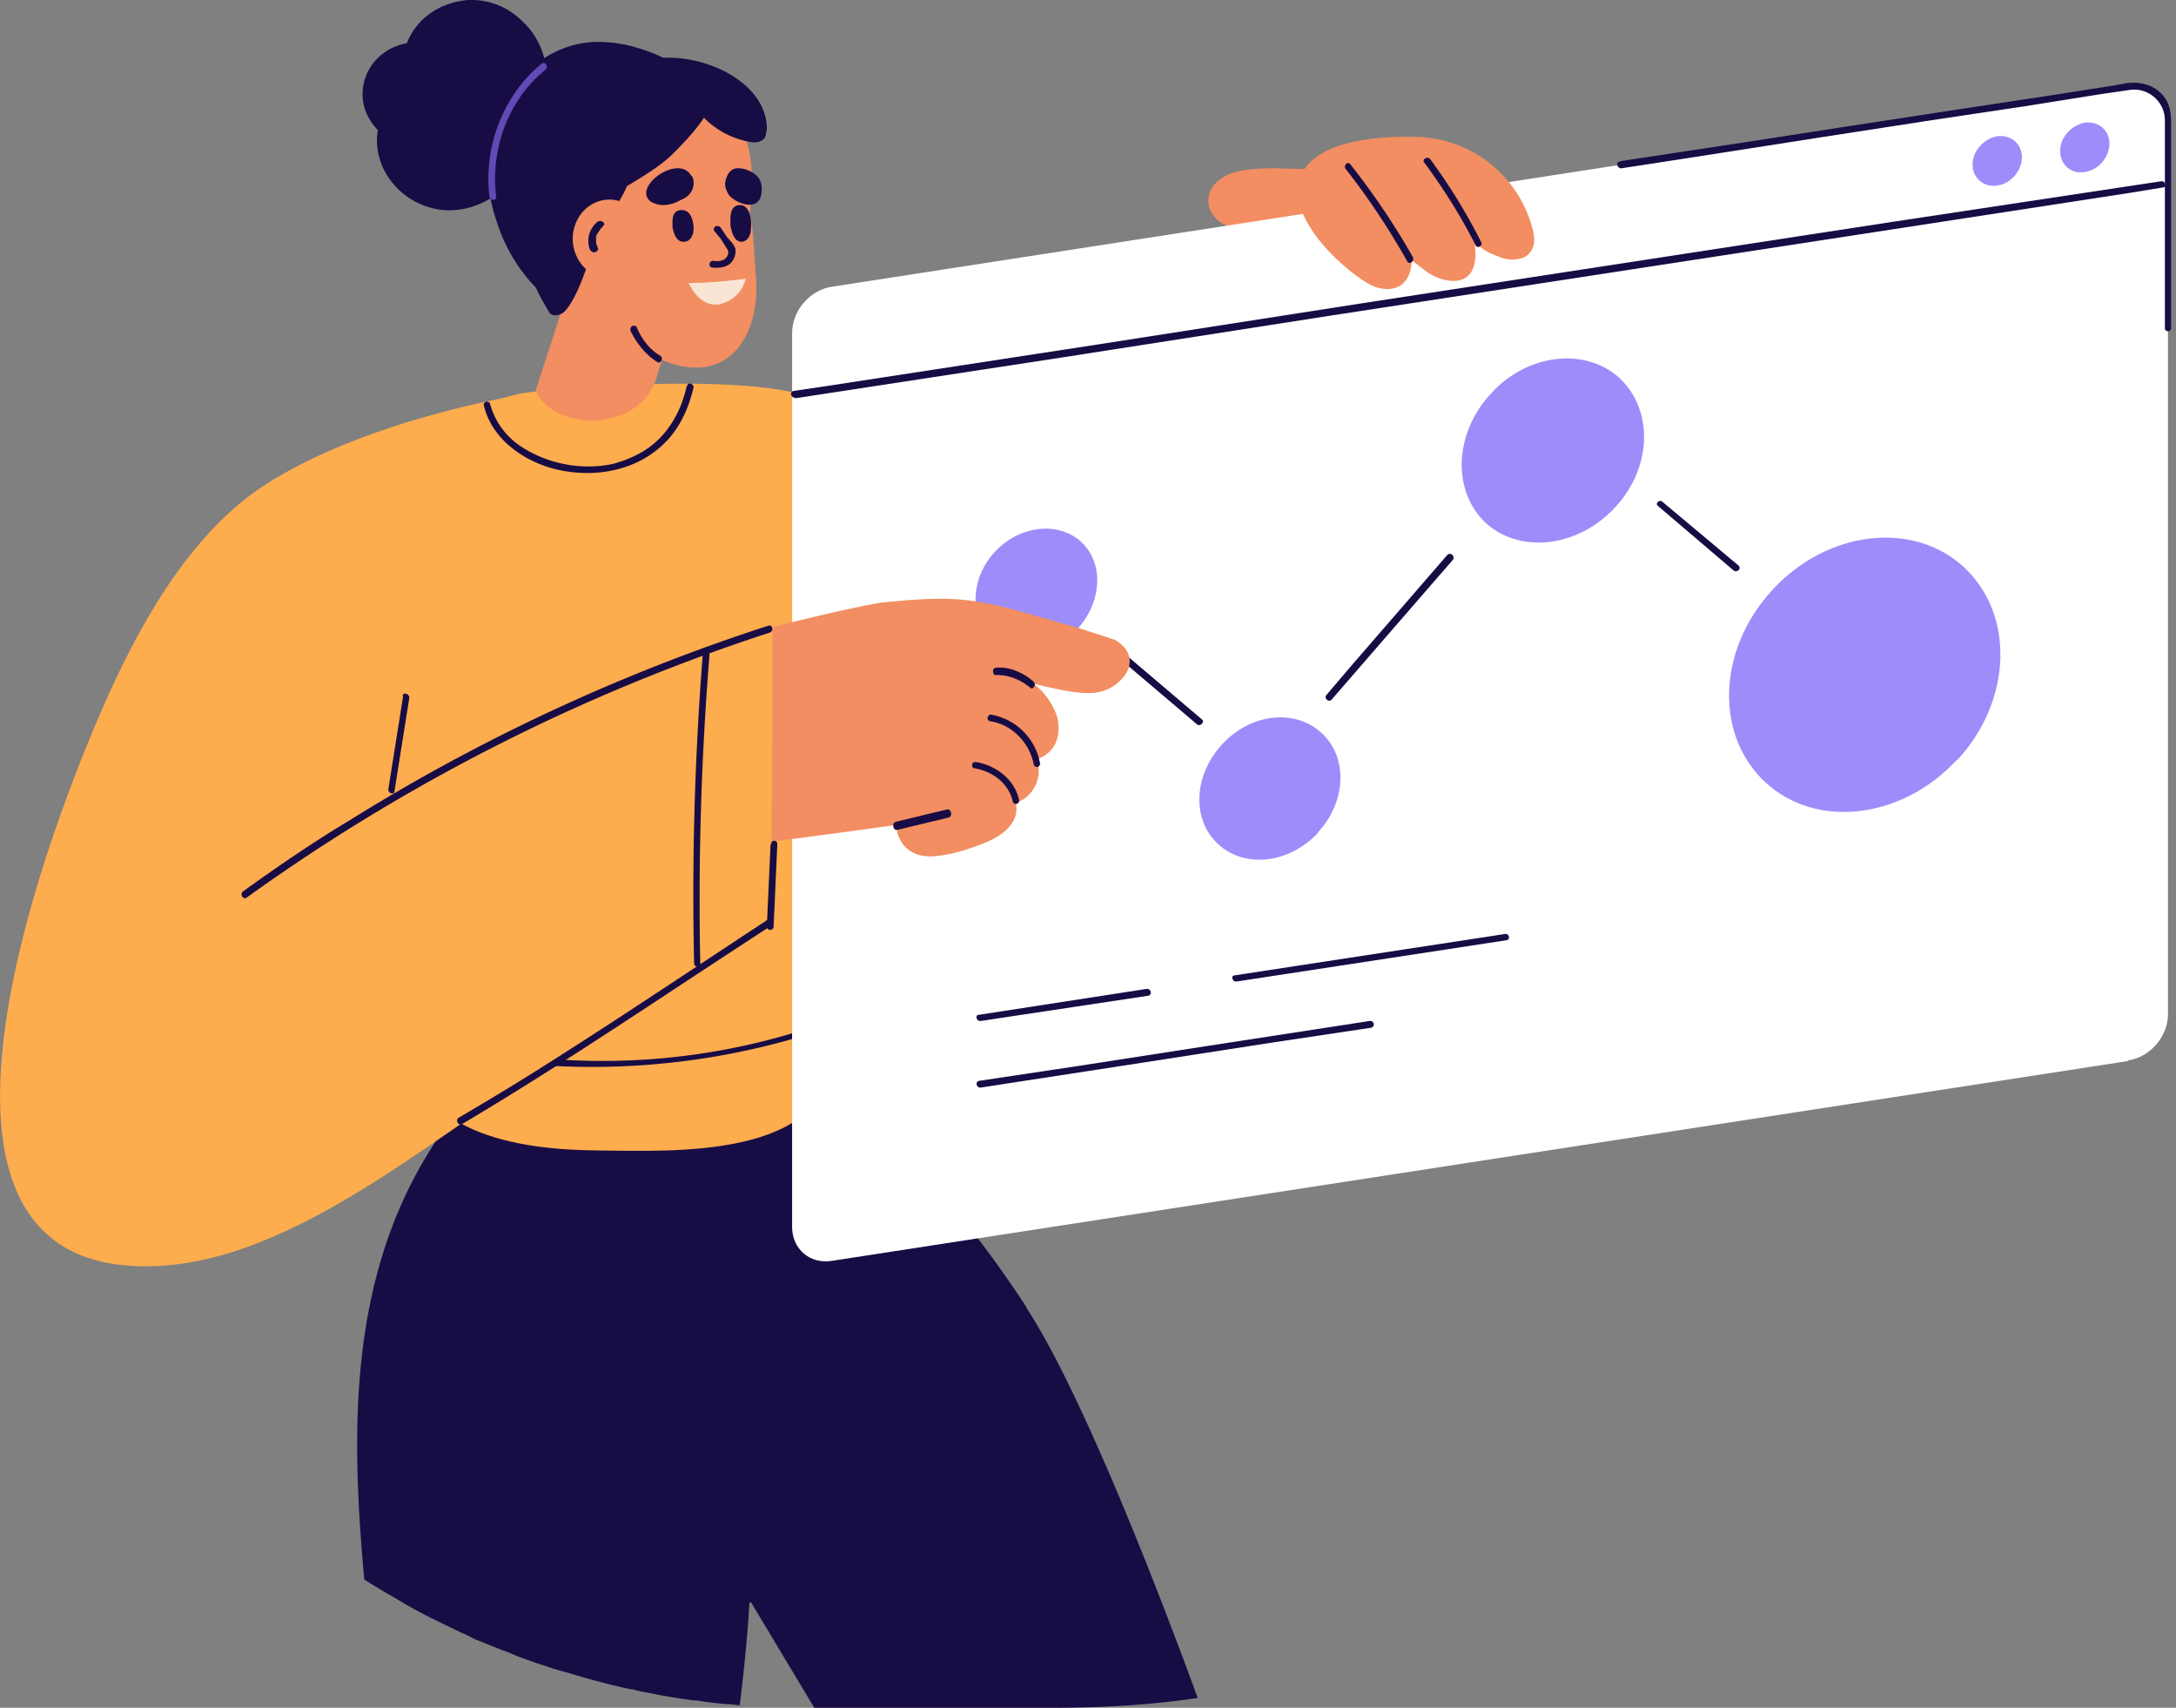
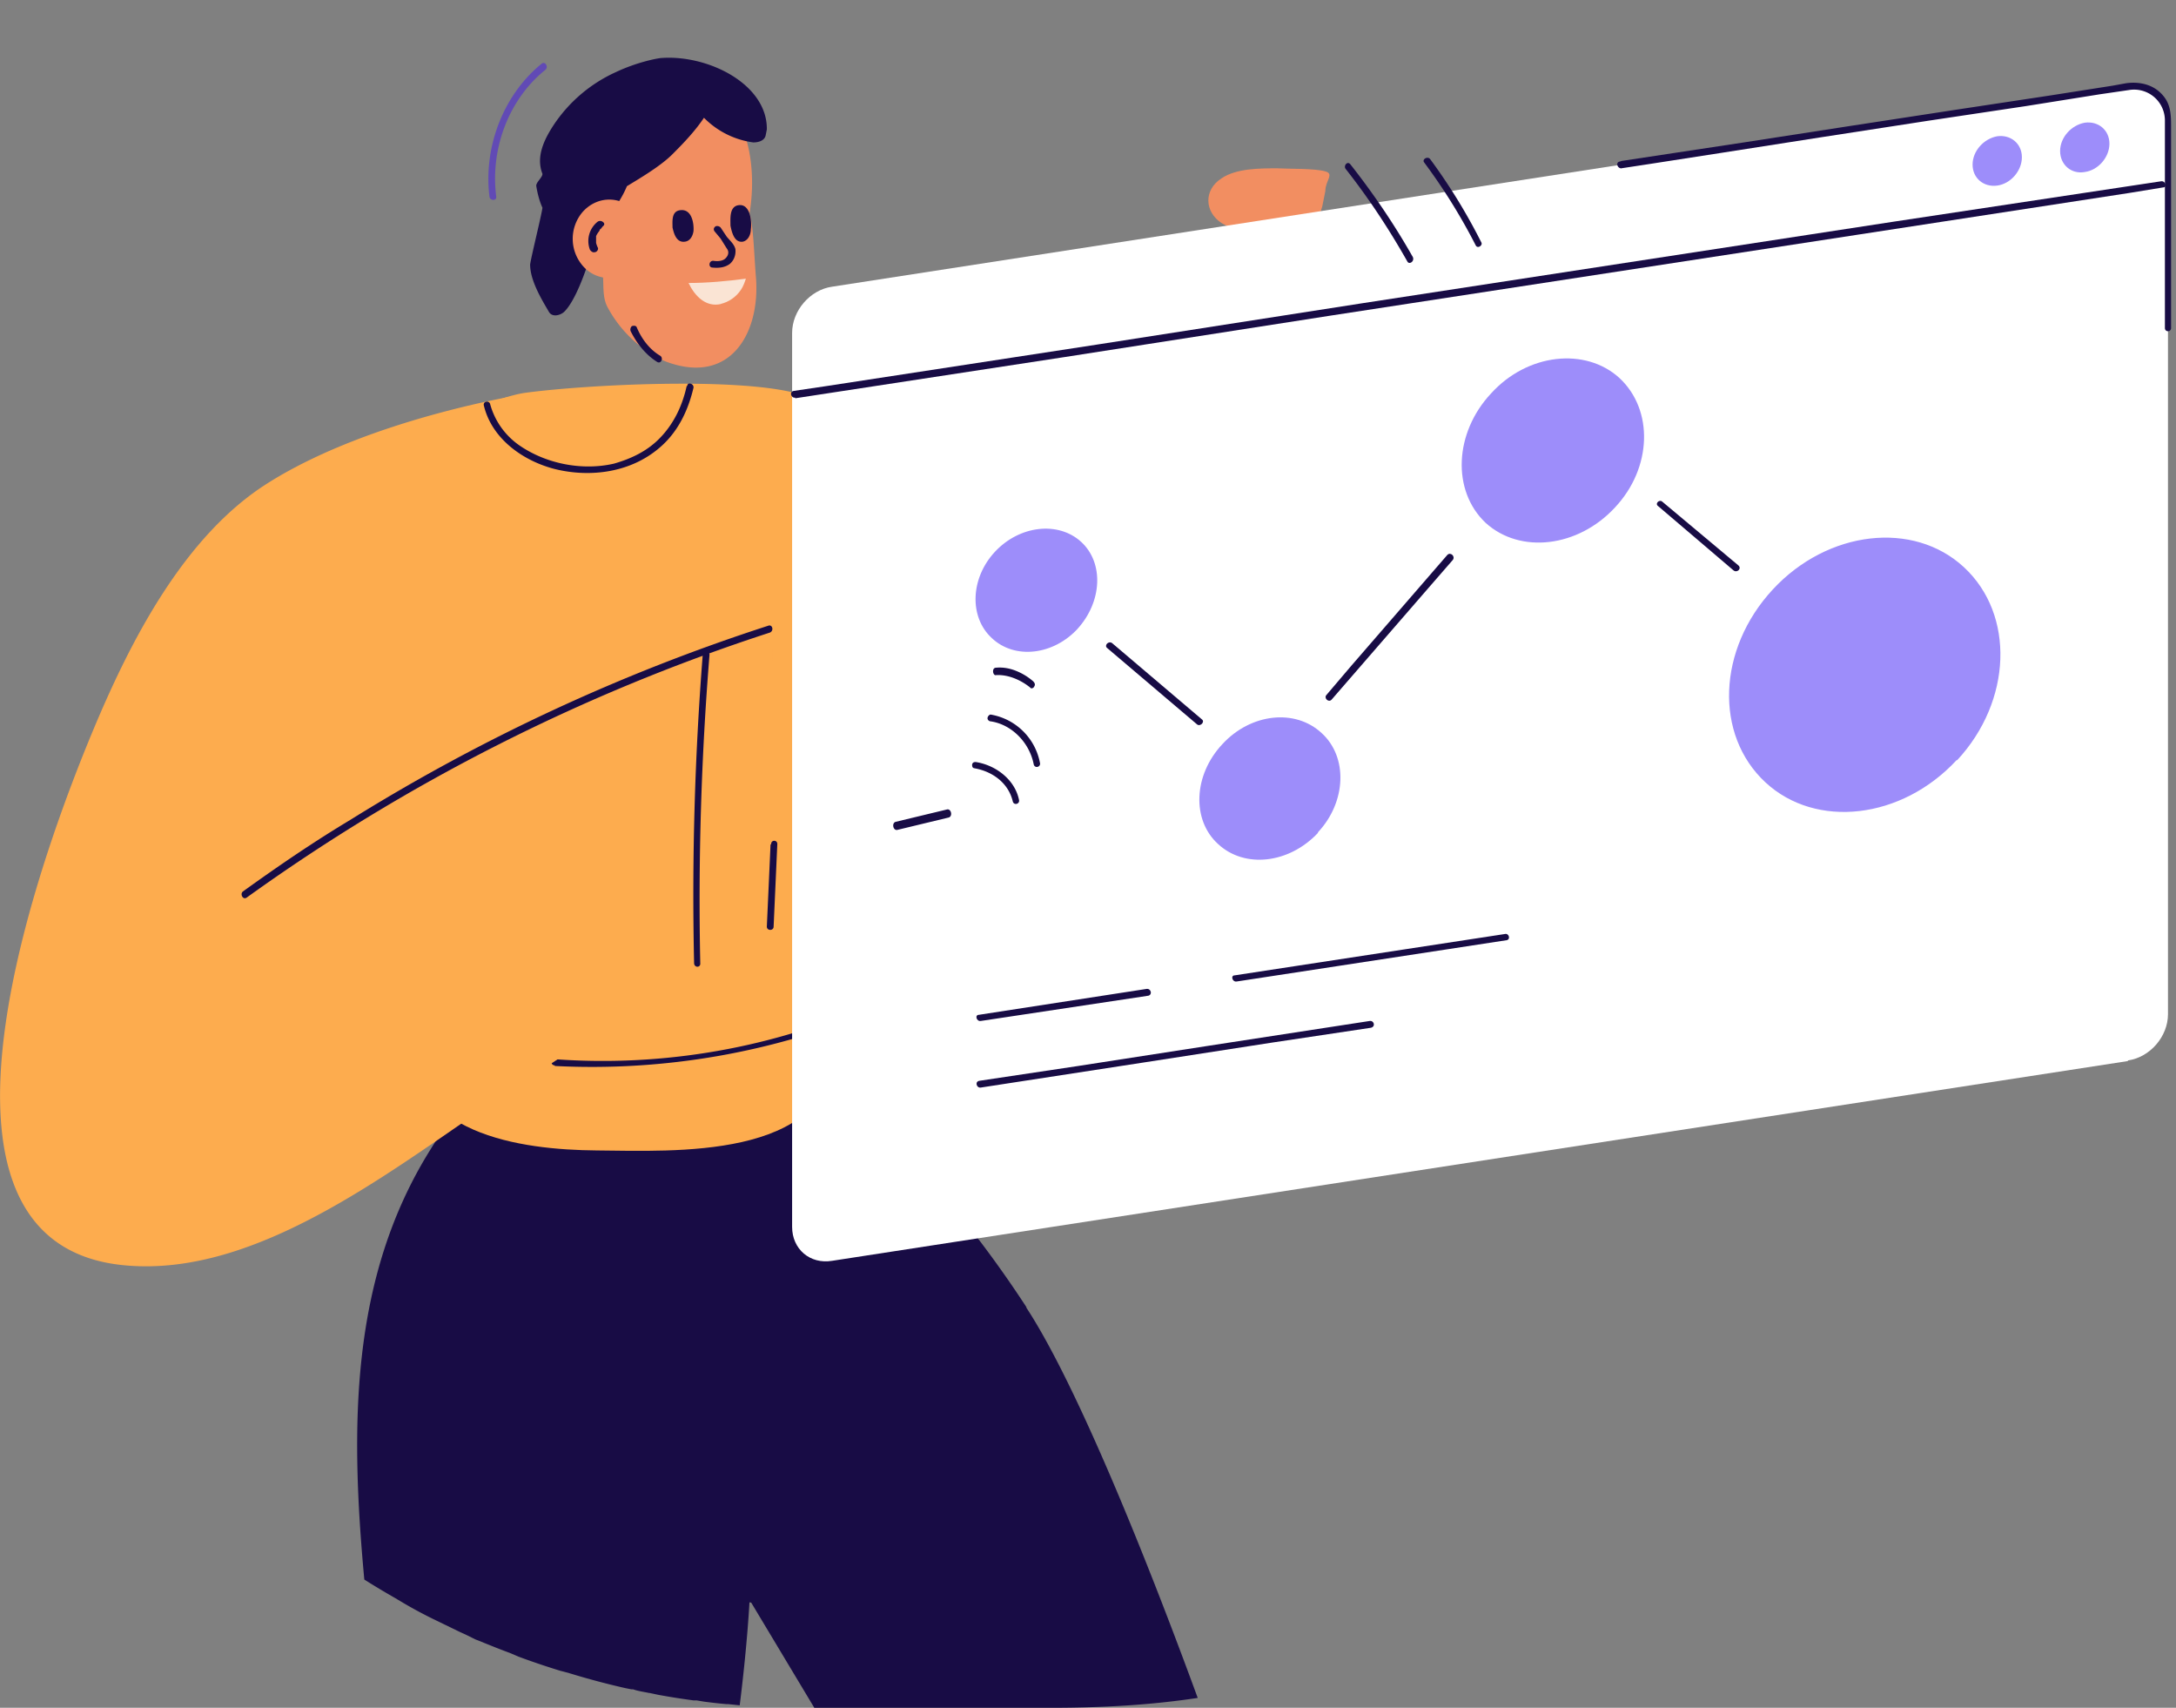
<svg xmlns="http://www.w3.org/2000/svg" width="353" height="277" fill="none">
  <rect width="100%" height="100%" fill="#808080" stroke="none" />
  <path d="M215 27.8c-1.6-.5-6.2-.4-7.8-.5-2.8 0-6.6 0-9 1.6-3 1.9-2.8 5.5 0 7.3 1.5.9 3.2 1.2 4.8 1.5 3.3.7 7.5 1.5 10-1.3.3 0 .6-.2.7-.4l.8-2.5.5-2.5c0-1.7 1.5-2.8 0-3.2Z" fill="#F28E61" />
  <path d="M39.9 91.7c3.2-8.7 35.5-26.7 45.4-28 9.7-1.3 34.5-2.6 44.3.2 9 2.6 16.5 9.2 21.3 16.8a61.7 61.7 0 0 1 9.7 42.1 81 81 0 0 1-7.8 27c-3 6.3-5.6 13.9-12.3 16.3-9.4 3.4-45.1 11-55.2 10.3-16-1.3-17.4-4-22.7-17.4-1.2-3.1-6.9-1.4-10.3-2.3a39 39 0 0 1-.5-1.9c-.7-3.5-1.1-7-1.5-10.5-1.8-17.6-16.7-35.4-10.4-52.6Z" fill="#FDAC4E" />
  <path d="M166.5 212a185 185 0 0 0-19-24.4 71 71 0 0 0-19.7-15.5 42.4 42.4 0 0 0-58 14.4c-13 20.8-13 44.9-10.7 69.7a121.8 121.8 0 0 0 5 3l1 .6a73 73 0 0 0 6 3.2l3.5 1.7 1.3.6 1.2.6 1.5.6 1 .4a93.8 93.8 0 0 0 3.1 1.2l1.4.6a124.5 124.5 0 0 0 6.8 2.3l.4.1 1.1.3a125.6 125.6 0 0 0 9 2.4l1 .2h.3c.8.3 1.7.4 2.6.6h.1l1.4.3a120.2 120.2 0 0 0 5.7.9h.5l1.2.2a76.8 76.8 0 0 0 3.6.4h.3l1.9.2c1.3-10.4 1.6-17.1 1.6-17.1l10.5 17.5h38.4c9.6 0 17.2-.6 23.8-1.6-8.2-22.4-19.6-50.8-27.8-63.3Z" fill="#180C45" />
  <path d="M135.5 170.9c.2-2.4-.3-4.8-1.4-7-.4-1-1.2-1.9-2.2-2.3-1.2-.5-2.5-.5-3.8-.5l-8.2.1c-5.5.3-11 .9-16.4 1.5-5.3.6-10.7 1-16 1.7-2.3.4-4.7 1-6.8 2-1.6.8-14.1-1-14.2 1.2-.7 16.4 18 18.9 30.3 19 12.6.1 37.3 1.5 38.7-15.7Z" fill="#FDAC4E" />
  <path d="M90 172.9a118.7 118.7 0 0 0 52-9.1c.7-.3.1-1.2-.5-1a107.6 107.6 0 0 1-51.5 9c-.7 0-.7 1 0 1ZM119.3 219.7a189.2 189.2 0 0 1 1.9 39.7c0 .7 1.2.7 1.2 0a190.8 190.8 0 0 0-1.9-40c0-.7-1.3-.4-1.2.3Z" fill="#180C45" />
  <path d="M345.2 172.1 135 204.5c-3.6.6-6.5-1.9-6.5-5.5V54c0-3.6 2.9-7 6.5-7.5L345.2 14c3.6-.6 6.5 1.9 6.5 5.5v145c0 3.6-2.9 7-6.5 7.5Z" fill="#fff" />
  <path d="m263 27.3 4.6-.7 11.6-1.8 16-2.5 17.5-2.7 16-2.4 11.9-1.9 4.8-.7a5 5 0 0 1 5.8 5v33.6c0 .7 1 .7 1 0V20.7c0-1.9 0-3.7-1.3-5.2-1.5-1.8-3.8-2.3-6-2l-2.2.4-10.2 1.6-15.2 2.3-17.6 2.7-16.8 2.6-13.2 2-6.6 1-.3.1c-.8.1-.4 1.2.3 1.1Z" fill="#180C45" />
  <path d="m129 64.6 43.8-6.7 43-6.7 43-6.6 43-6.6 43.6-6.7 5.5-.9c.7 0 .4-1.1-.3-1L306.9 36l-43 6.6-43 6.6-43 6.7-43.7 6.7-5.4.8c-.8.1-.5 1.2.2 1.1Z" fill="#180C45" />
  <path d="M328 25.5c0 2.2-1.8 4.3-4 4.6-2.2.3-4-1.2-4-3.4s1.8-4.2 4-4.6c2.2-.3 4 1.2 4 3.4ZM342.2 23.3c0 2.2-1.8 4.3-4 4.6-2.2.4-4-1.2-4-3.4s1.8-4.2 4-4.6c2.2-.3 4 1.2 4 3.4ZM213.8 135c4.6-4.9 4.9-12.2.6-16.1-4.3-4-11.5-3.2-16.1 1.8-4.7 5-5 12.3-.7 16.2 4.3 4 11.5 3.2 16.2-1.8ZM174.8 102c4-4.4 4.3-10.7.6-14.1-3.7-3.4-10-2.7-14 1.6-4 4.3-4.2 10.6-.5 14 3.7 3.5 10 2.8 14-1.6ZM262 82.3c6-6.4 6.3-15.8.7-21-5.5-5-14.9-4-20.8 2.5-6 6.4-6.4 15.8-.9 21 5.6 5.1 15 4 21-2.5ZM317.5 123.3c8.9-9.6 9.4-23.6 1.1-31.3-8.2-7.6-22.1-6-31 3.6-9 9.7-9.5 23.6-1.2 31.3 8.2 7.6 22.1 6 31-3.6Z" fill="#9D8DFA" />
  <path d="m179.6 105.1 14.6 12.4c.5.4 1.3-.4.8-.8l-14.6-12.4c-.6-.4-1.3.4-.8.8ZM234.8 90l-15.6 18-4 4.7c-.5.5.3 1.3.8.8l15.7-18.1 4-4.6c.4-.6-.4-1.3-.9-.8ZM269 82.1l12.2 10.4c.6.5 1.4-.3.8-.8l-12.3-10.3c-.5-.5-1.3.3-.7.7ZM200.6 159.2l34-5.2 9.8-1.5c.7-.1.4-1.2-.3-1l-34 5.2-9.8 1.5c-.7 0-.4 1.1.3 1ZM159.1 165.6l27.2-4.1c.7-.2.4-1.2-.3-1.1l-27.2 4.2c-.7 0-.4 1.1.3 1ZM159.1 176.4l26-4 21.3-3.3 16-2.4c.8-.2.5-1.2-.2-1.1l-26 4-21.3 3.3-16 2.4c-.8.1-.5 1.2.2 1.1Z" fill="#180C45" />
-   <path d="m164.8 130.3 1.3-.7c1.4-1 2.2-2.4 2.4-4.1 0-.8 0-1.6-.2-2.4a5 5 0 0 0 2.8-2.3c.8-1.5.8-3.5.2-5.1a11.8 11.8 0 0 0-3.6-4.8l2.1.5c2.4.5 4.8 1.1 7.3 1a7 7 0 0 0 5.6-3.2c.6-1 .8-2.2.2-3.4-.4-.9-1.2-1.5-2-2a269.3 269.3 0 0 0-6.8-2.2c-4.9-1.3-9.9-3-14.9-3.9-5.3-1-10.5-.5-15.9 0-4.3.6-16.5 3.6-17.5 3.9-1 .3-11.3 17.8-11.1 18.2-.5 2.3-.6 18-.3 18a1147.5 1147.5 0 0 0 27.4-3.5l3.7-.5c0 .6 0 1.3.3 1.9.9 2.3 3 3.3 5.4 3.2 2.3-.1 4.8-.8 7-1.6s4.8-1.8 6.1-4c.6-1 .7-2 .5-3ZM112.5 41.9l-6.2 20c-3.3 8.4-16.7 7.9-19.4 1.4l9.5-29.2 16.1 7.8ZM248.5 36.7a19.9 19.9 0 0 0-18.9-14.5c-5.1-.1-13.8.3-17.5 4.6-5.4 6.3 4.5 16 9.7 19.1 1.6 1 3.8 1.4 5.4.4 1.3-.9 1.8-2.5 1.8-4.1l2.6 2c1.6 1 3.6 1.7 5.4 1.2a3 3 0 0 0 2-2c.4-1 .4-2.2.3-3.2v-.8c1 .8 2 1.6 3.3 2 1.4.7 3.2 1 4.7.3.8-.4 1.3-1.2 1.5-2 .2-1 0-2-.3-3Z" fill="#F28E61" />
  <path d="M158 124.6c3 .5 5.6 2.4 6.3 5.4.2.7 1.2.4 1-.3-.7-3.3-3.8-5.6-7-6.1-.2 0-.5 0-.6.4 0 .2 0 .6.4.6ZM145.6 134.6l8.3-2c.7-.2.4-1.5-.3-1.3l-8.3 2c-.7.2-.4 1.5.3 1.3ZM160.7 117c3.4.5 6.3 3.4 7 7 .2.7 1.2.4 1-.3a9.8 9.8 0 0 0-8-7.8c-.2 0-.5.3-.5.6s.3.5.5.5ZM161.6 109.5c2-.1 4 .8 5.5 2 .2.3.6.1.7-.2.2-.3 0-.6-.2-.8a9.8 9.8 0 0 0-2.8-1.7c-1-.4-2.1-.6-3.2-.5-.3 0-.5.2-.5.6 0 .3.2.7.5.6ZM218.3 27.4c3.7 4.7 7 9.7 10 15 .3.6 1.2 0 .9-.7-3-5.3-6.4-10.3-10.1-15-.5-.7-1.2.2-.8.7ZM231 26.3c3.2 4.3 6 8.8 8.4 13.5.3.6 1.2 0 .9-.5a93.6 93.6 0 0 0-8.3-13.5c-.4-.5-1.3 0-1 .5Z" fill="#180C45" />
  <path d="M125.3 101.5S92 114.7 76.7 121.7c1.3-6.6 2.6-17.6.8-24.2a27 27 0 0 0-5.3-10C76 77 85.3 63.9 85.3 63.9s-24.8 3.8-41.6 14.3C29.8 86.8 21 104.3 15 118.7c-7.7 18.5-32 82.7 4.9 86.5 23.2 2.4 46.8-18.1 65.4-30 13.1-8.5 26-17.5 39.3-25.5.8-.5.7-48.2.7-48.2Z" fill="#FDAC4E" />
  <path d="M111.4 62.6c-.7 3.2-2.1 6.2-4.5 8.6-2 2-4.5 3.2-7.3 4-5.2 1.2-11.1 0-15.4-3a12 12 0 0 1-4.7-6.7c-.2-.6-1.2-.4-1 .3 1.3 5.4 6.4 9 11.6 10.3 5.8 1.4 12.2.5 16.8-3.4 3-2.5 4.7-6 5.6-9.8.1-.7-1-1-1-.3h-.1ZM40 145.6a308.5 308.5 0 0 1 84.9-43c.7-.3.4-1.4-.3-1.1A307 307 0 0 0 56.8 133c-6 3.6-11.7 7.5-17.4 11.6-.5.4 0 1.4.6 1Z" fill="#180C45" />
-   <path d="M65.4 112.9 63 128c-.1.7 1 1 1 .3l2.4-15.1c0-.7-1-1-1.1-.3ZM75 182.3c13.3-7.9 26.1-16.4 39-24.9l11-7.2c.6-.4 0-1.3-.5-1-13.1 8.6-26 17.3-39.3 25.6a507 507 0 0 1-10.8 6.5c-.6.4 0 1.4.6 1Z" fill="#180C45" />
  <path d="m125 137-.6 13.3c0 .7 1.1.7 1.1 0l.6-13.4c0-.7-1-.7-1 0ZM114 106.2a497.4 497.4 0 0 0-1.4 50c0 .8 1.1.8 1 0a493.2 493.2 0 0 1 1.5-50c0-.7-1-.7-1.1 0Z" fill="#180C45" />
  <path d="M90.3 35.3c-1-1.3-1.5-2.9-1.6-4.6-.6-10.5 10.7-19 20.5-17.8 3.5.4 6.9 2.1 9.3 4.7 2.7 3 4.3 9.6 3.1 17 .6 2 .7 6 1 10 .9 9.2-4 18.1-14.7 14a20 20 0 0 1-9.3-8.7c-1.4-2.5 0-5.7-1.7-8-1.4-2.1-3.6-3-5.3-4.8a12 12 0 0 1-1.3-1.8Z" fill="#F28E61" />
  <path d="M102.3 53.7c1 2 2.4 3.8 4.3 5 .6.4 1.1-.6.5-1-1.7-1-3-2.7-3.8-4.6-.1-.3-.5-.3-.8-.2-.2.2-.3.5-.2.8ZM124.4 21c.1-7.3-9.4-12.1-17-11.6-.5 0-3.9.6-7.5 2.3a24 24 0 0 0-10.1 8.6c-1.5 2.3-2.9 5.1-1.8 7.9 0 .6-1.1 1.4-1 2 .2 1.2.5 2.4 1 3.5-.2 1.4-1.8 7.8-2 9.2 0 2.5 1.7 5.4 3 7.6.5 1 1.8.7 2.5.1 2.4-2.3 4.5-9.9 4.5-9.8 0 0 2.2-5 2.8-5.8 1.2-1.6 2.2-3.1 2.9-4.8 2.3-1.4 5.7-3.4 7.6-5.4 1.7-1.7 3.5-3.6 4.9-5.7a13.8 13.8 0 0 0 8 4c.9 0 1.8-.3 2-1.1l.2-1Z" fill="#180C45" />
-   <path d="M109.2 10.3c-1.8-1.2-4-2-6-2.6-2-.6-4.1-.9-6.2-.9-4 0-8 1.6-11.1 4.5A24 24 0 0 0 80.6 36c1.5 4.8 4.5 9.4 8.3 12.4.9.7 1.9 0 2.1-.8.5 0 1-.4 1.1-1.1.4-2.6.5-5.1 1-7.7A46.7 46.7 0 0 1 107.8 13l.2.1c1.7.7 2.7-1.7 1.2-2.7Z" fill="#180C45" />
  <path d="M103 34.1a6.7 6.7 0 0 1 .2 9 5.7 5.7 0 0 1-8.4.3 6.7 6.7 0 0 1-.3-9c2.3-2.6 6-2.7 8.4-.3Z" fill="#F28E61" />
  <path d="M97 40.2a4.3 4.3 0 0 1-.3-.8c0 .1 0 0 0 0v-.7c0-.2 0 0 0 0v-.4a3.3 3.3 0 0 1 .5-.8l.1-.2v-.1c.1 0 .2-.1.1 0l.4-.5c.3-.2.3-.5 0-.7a.7.7 0 0 0-.9 0 4 4 0 0 0-1.2 4.5c.2.3.5.5.8.4.3 0 .6-.4.5-.7ZM110.3 34.1c2-.3 2.3 2.3 2.2 3.4-.1.7-.5 1.6-1.4 1.7-1.4.2-1.8-1.4-2-2.3 0-1-.2-2.6 1.2-2.8ZM119.7 33.3c2-.4 2.3 2.6 2.1 3.9 0 .8-.4 1.8-1.3 2-1.4.2-1.8-1.6-2-2.6 0-1.1-.2-3 1.2-3.3ZM115.6 43.4c1 .1 2 0 2.8-.6.7-.6 1-1.5.9-2.4-.2-.8-.9-1.4-1.4-2l-1-1.5c-.2-.2-.5-.3-.8-.2-.3.2-.4.5-.2.8l1 1.2 1 1.6c.4.5.3 1.1-.2 1.6s-1.4.5-2 .4c-.4 0-.6.3-.6.6s.2.5.5.5Z" fill="#180C45" />
  <path d="M117 49.3c-2.5.6-4.3-1.3-5.3-3.4 3 0 6.3-.3 9.3-.7-.2.6-.4 1.2-.8 1.8-.8 1.2-2 2-3.3 2.3Z" fill="#FAE4D4" />
-   <path d="M84.8 3.5A11.7 11.7 0 0 0 76 0c-5.1.4-8.6 3.4-10 7-5.7 1.1-8.2 6.4-6.8 10.7a9 9 0 0 0 2.1 3.4 10 10 0 0 0 .4 5c2.1 6.5 11.1 11.5 19.6 4.9 3.6-2.8 4-7.2 2.5-11l1.6-1c5-4 3.7-11.5-.6-15.5Z" fill="#180C45" />
  <path d="M80.5 31.9c-1-7.7 2-15.8 8-20.6.5-.4 0-1.4-.6-1-6.2 5-9.5 13.5-8.5 21.6.1.7 1.2.7 1.1 0Z" fill="#614AB5" />
-   <path d="M112.2 28.6a2.4 2.4 0 0 0-2-1.3c-2.7-.2-6.4 3-5.1 4.9.3.5.8.7 1.4.9 1.3.4 2.8 0 4-.7.8-.3 1.4-.8 1.8-1.6.3-.7.3-1.5 0-2.2ZM122.5 33c.3-.1.6-.4.8-.8.4-1 .4-2.4-.2-3.3-.7-1-2.4-1.7-3.5-1.6-.8 0-1.4.6-1.7 1.4-.3.7-.4 1.5 0 2.2.2.8.8 1.2 1.4 1.6.8.5 2.3 1 3.2.5Z" fill="#180C45" />
</svg>